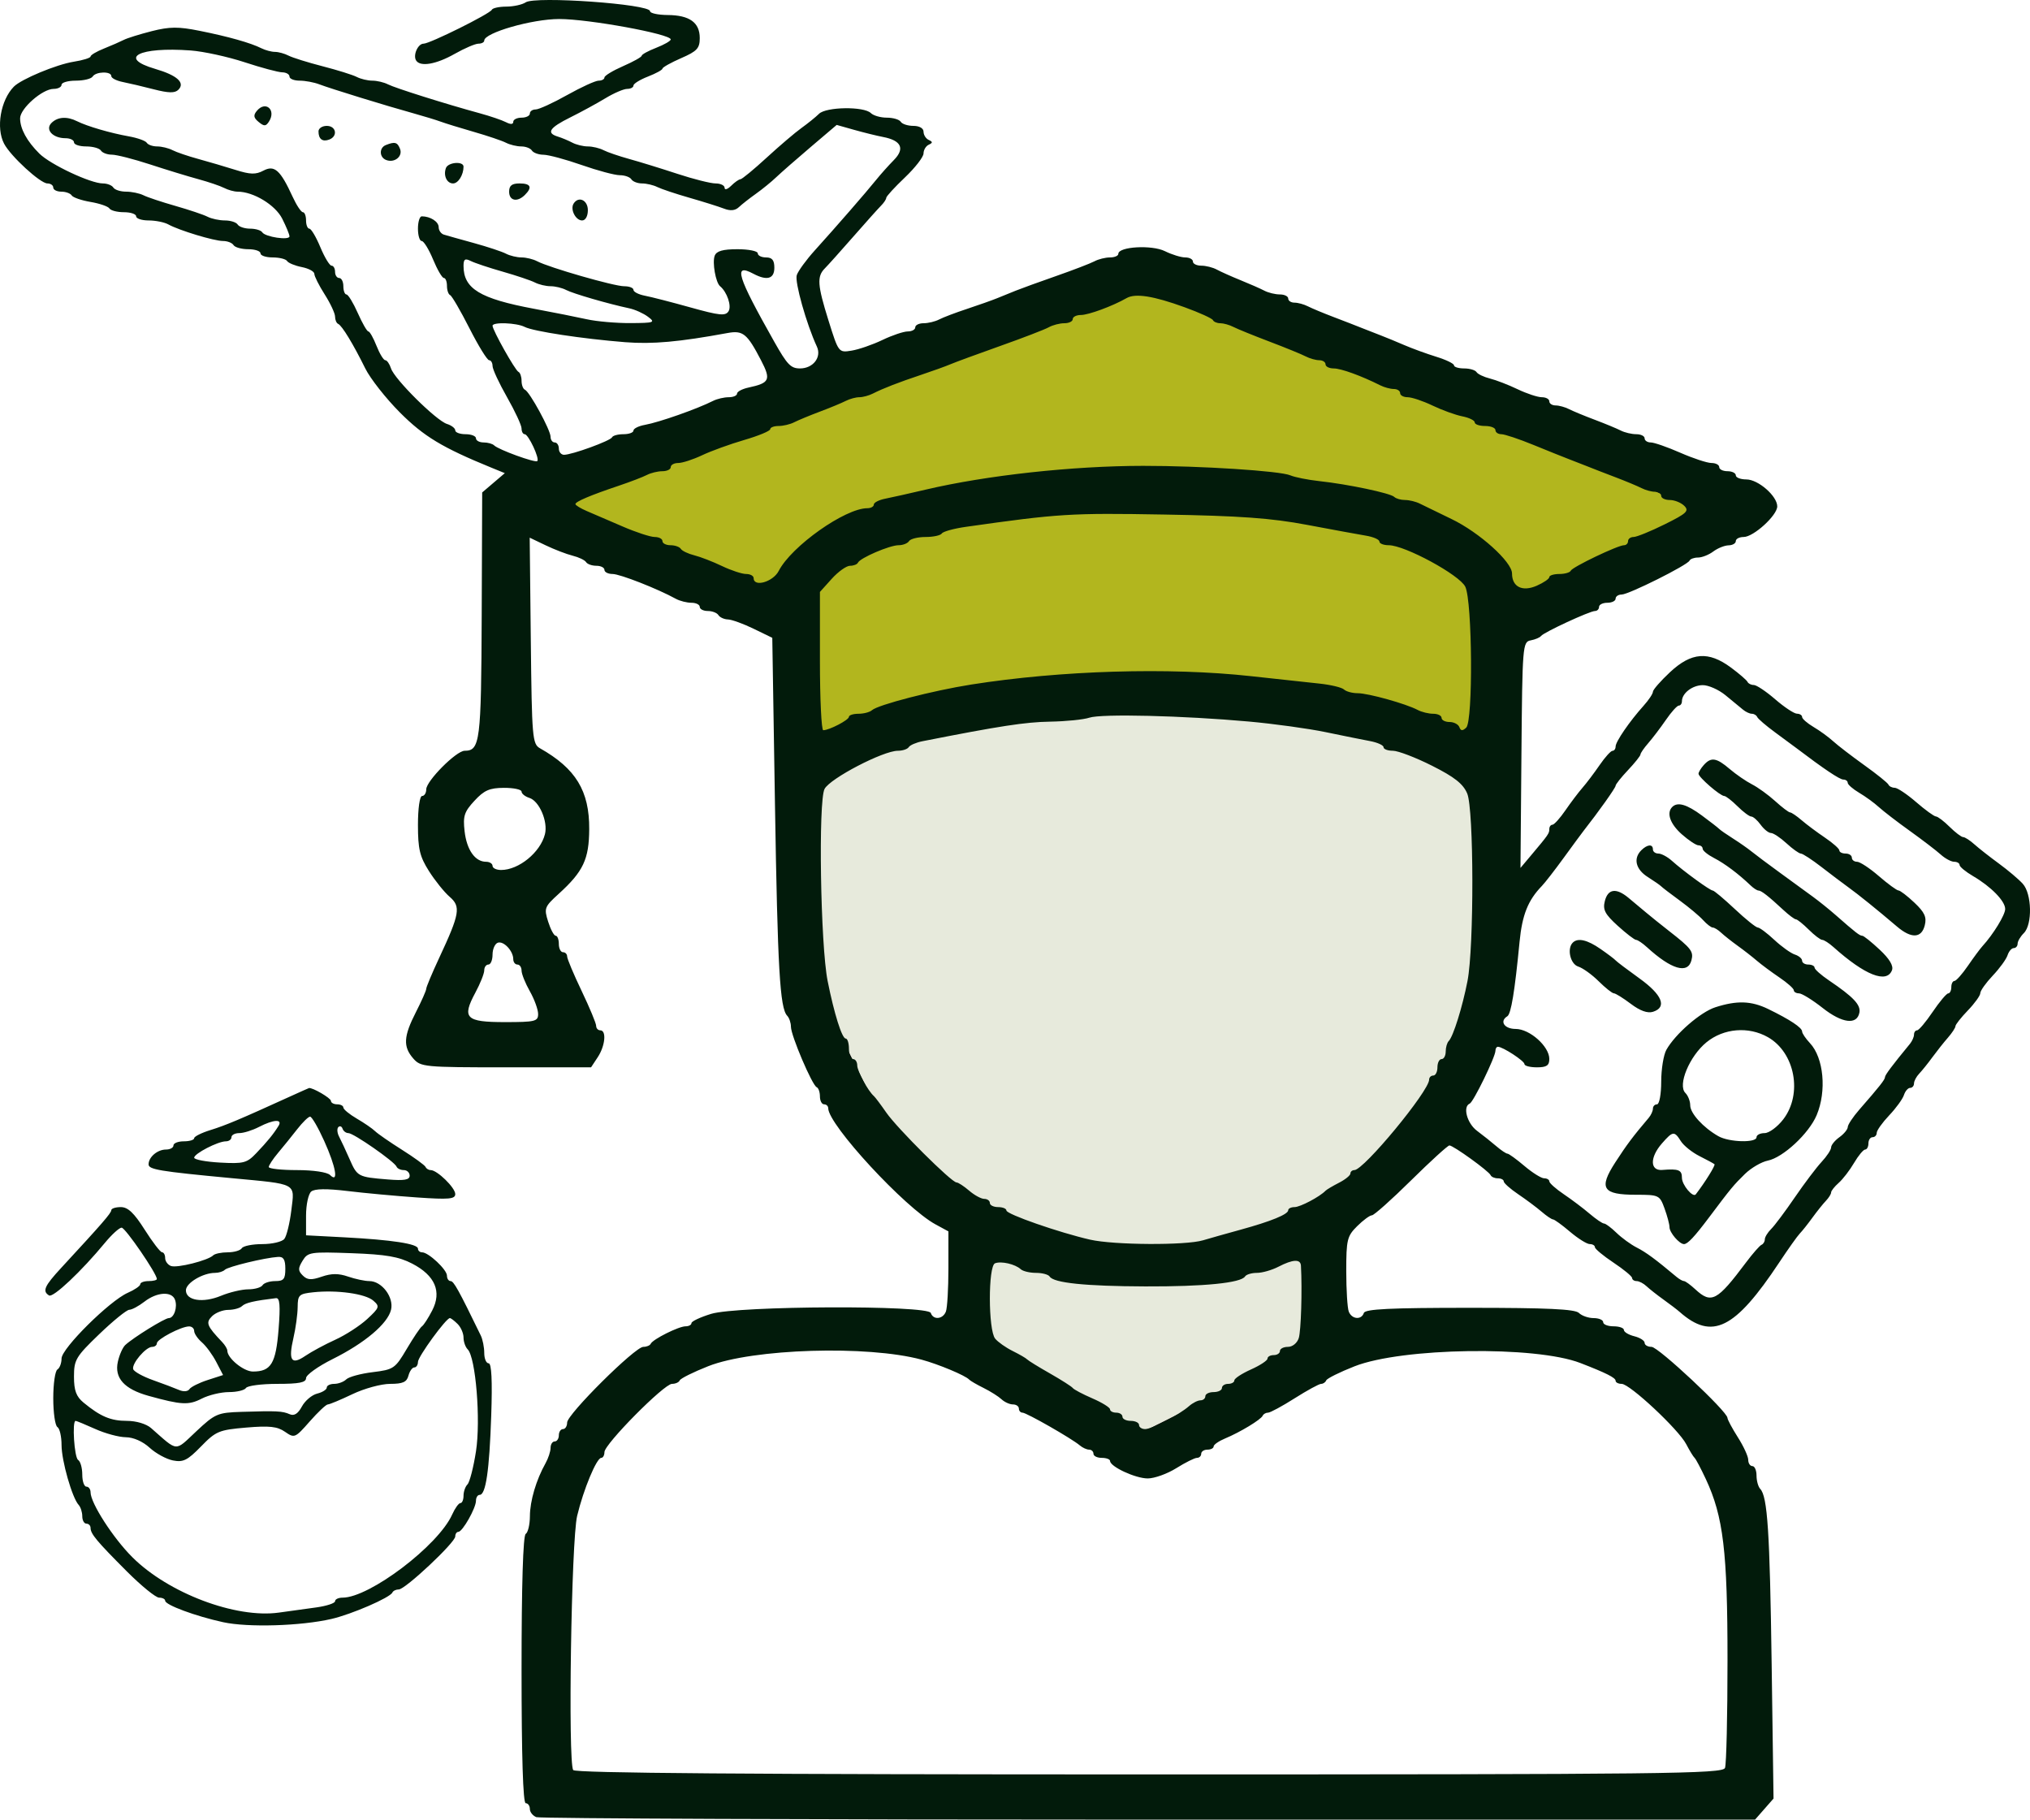
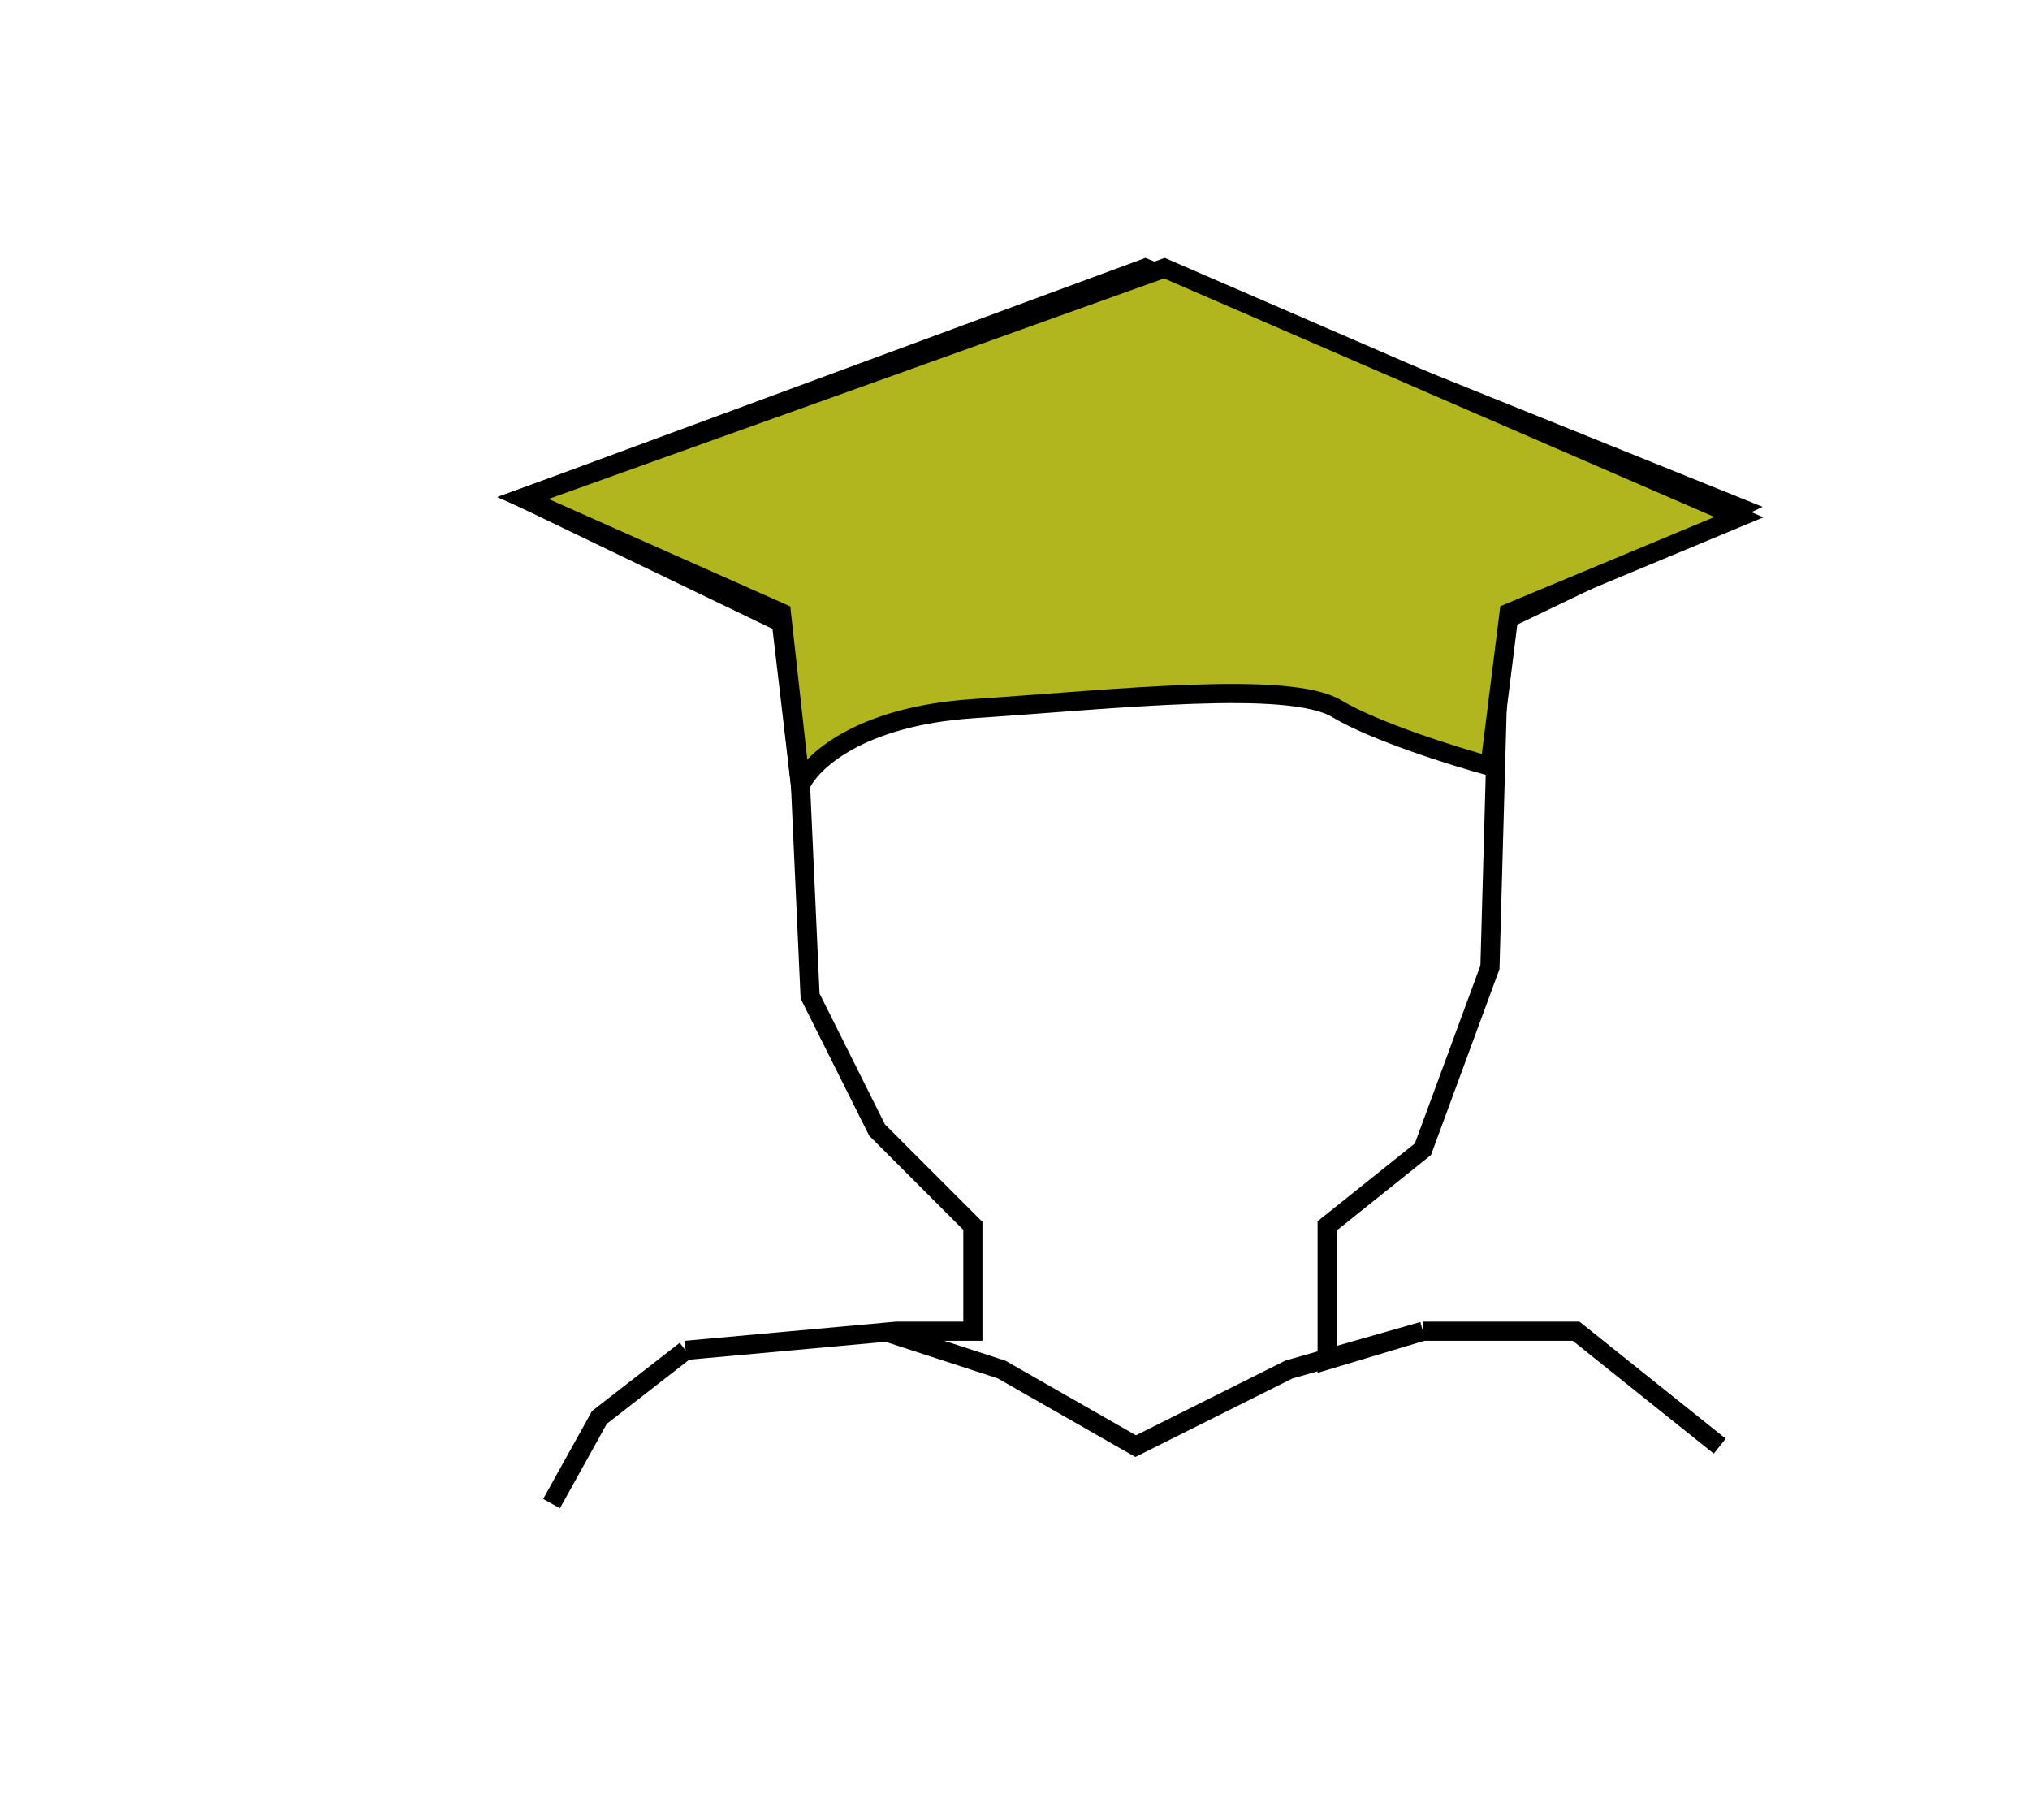
<svg xmlns="http://www.w3.org/2000/svg" width="106" height="95" viewBox="0 0 106 95" fill="none">
-   <path d="M27.3 26L59.8 14L90.8 26.5L78.3 32.5L77.8 50.5L74.3 60L69.3 64V69V70.929L74.3 69.5L69.3 71V70.929L67.3 71.5L59.3 75.5L52.3 71.5L46.3 69.546L46.8 69.5H50.8V64L45.8 59L42.3 52L41.8 41L40.8 32.5L27.3 26Z" fill="#E7EADC" />
  <path d="M74.3 69.5L69.3 71V69V64L74.3 60L77.8 50.5L78.3 32.5L90.8 26.5L59.8 14L27.3 26L40.8 32.5L41.8 41L42.3 52L45.8 59L50.8 64V69.5H46.8L35.8 70.5M74.3 69.5H82.3L89.8 75.5M74.3 69.5L67.3 71.5L59.3 75.5L52.3 71.5L46.3 69.546L35.8 70.5M28.8 78.5L31.3 74L35.8 70.5" stroke="black" />
  <path d="M50.8 37C44.8 37.4 42.3 39.833 41.8 41L40.8 32L27.3 26L60.8 14L90.8 27L78.8 32L77.8 40C75.967 39.5 71.8 38.2 69.8 37C67.3 35.5 58.3 36.5 50.8 37Z" fill="#B2B61E" stroke="black" />
-   <path fill-rule="evenodd" clip-rule="evenodd" d="M27.45 0.122C27.272 0.243 26.817 0.343 26.44 0.345C26.064 0.346 25.723 0.42 25.683 0.509C25.59 0.718 22.442 2.282 22.118 2.28C21.823 2.279 21.555 2.881 21.728 3.157C21.943 3.503 22.773 3.361 23.739 2.814C24.258 2.52 24.817 2.28 24.984 2.28C25.15 2.28 25.286 2.207 25.286 2.117C25.286 1.712 27.779 0.995 29.196 0.993C30.734 0.991 35.024 1.776 35.024 2.059C35.024 2.136 34.683 2.332 34.267 2.494C33.85 2.656 33.508 2.843 33.507 2.91C33.506 2.976 33.068 3.221 32.534 3.454C31.999 3.688 31.562 3.953 31.562 4.045C31.562 4.136 31.425 4.211 31.258 4.211C31.091 4.211 30.351 4.549 29.614 4.962C28.877 5.376 28.138 5.714 27.971 5.714C27.803 5.714 27.667 5.81 27.667 5.928C27.667 6.046 27.472 6.143 27.234 6.143C26.996 6.143 26.801 6.24 26.801 6.359C26.801 6.497 26.663 6.505 26.422 6.38C26.214 6.273 25.605 6.065 25.07 5.919C23.262 5.425 20.636 4.598 20.258 4.404C20.052 4.298 19.685 4.211 19.444 4.211C19.202 4.211 18.836 4.124 18.629 4.017C18.422 3.91 17.62 3.659 16.847 3.46C16.073 3.261 15.271 3.01 15.065 2.903C14.858 2.796 14.54 2.709 14.358 2.709C14.177 2.709 13.859 2.624 13.652 2.521C13.087 2.237 11.916 1.907 10.414 1.607C9.312 1.386 8.86 1.39 7.926 1.626C7.298 1.786 6.638 1.991 6.46 2.084C6.281 2.176 5.819 2.378 5.432 2.533C5.045 2.687 4.729 2.874 4.729 2.948C4.729 3.023 4.334 3.146 3.851 3.222C2.946 3.366 1.109 4.131 0.723 4.524C0.031 5.231 -0.217 6.675 0.212 7.499C0.553 8.152 2.104 9.577 2.475 9.577C2.643 9.577 2.781 9.674 2.781 9.792C2.781 9.91 2.97 10.006 3.201 10.006C3.432 10.006 3.676 10.095 3.743 10.202C3.811 10.31 4.254 10.463 4.729 10.543C5.203 10.623 5.647 10.776 5.714 10.883C5.781 10.991 6.122 11.079 6.473 11.079C6.823 11.079 7.109 11.176 7.109 11.294C7.109 11.412 7.402 11.509 7.761 11.509C8.12 11.509 8.582 11.602 8.789 11.716C9.355 12.03 11.18 12.582 11.648 12.582C11.875 12.582 12.121 12.678 12.194 12.796C12.268 12.915 12.614 13.011 12.964 13.011C13.315 13.011 13.601 13.108 13.601 13.226C13.601 13.344 13.887 13.44 14.237 13.44C14.588 13.44 14.926 13.524 14.99 13.627C15.054 13.73 15.401 13.873 15.76 13.944C16.12 14.015 16.414 14.174 16.414 14.298C16.414 14.421 16.657 14.905 16.955 15.372C17.253 15.839 17.496 16.361 17.496 16.53C17.496 16.7 17.569 16.871 17.658 16.91C17.858 16.998 18.44 17.954 19.073 19.235C19.336 19.767 20.152 20.803 20.887 21.54C22.134 22.788 23.103 23.372 25.661 24.417L26.36 24.702L25.769 25.206L25.178 25.71L25.153 32.128C25.127 38.722 25.067 39.196 24.261 39.196C23.826 39.196 22.257 40.773 22.257 41.21C22.257 41.401 22.159 41.557 22.04 41.557C21.917 41.557 21.824 42.202 21.824 43.064C21.824 44.324 21.918 44.719 22.399 45.478C22.715 45.977 23.202 46.582 23.48 46.821C24.073 47.332 24.01 47.704 22.931 50.014C22.56 50.809 22.257 51.533 22.257 51.623C22.257 51.713 22.014 52.262 21.717 52.843C21.07 54.106 21.04 54.644 21.579 55.261C21.968 55.705 22.147 55.723 26.423 55.723H30.863L31.212 55.194C31.602 54.604 31.679 53.791 31.345 53.791C31.226 53.791 31.129 53.685 31.129 53.556C31.129 53.426 30.788 52.608 30.372 51.737C29.955 50.867 29.614 50.055 29.614 49.934C29.614 49.812 29.517 49.713 29.398 49.713C29.279 49.713 29.181 49.52 29.181 49.284C29.181 49.048 29.108 48.854 29.018 48.854C28.928 48.854 28.75 48.522 28.622 48.116C28.401 47.418 28.431 47.34 29.171 46.668C30.458 45.498 30.758 44.862 30.767 43.288C30.779 41.292 30.066 40.122 28.196 39.066C27.799 38.841 27.772 38.52 27.717 33.449L27.659 28.071L28.489 28.468C28.945 28.687 29.581 28.931 29.901 29.011C30.222 29.091 30.537 29.242 30.603 29.347C30.668 29.452 30.911 29.538 31.142 29.538C31.373 29.538 31.562 29.634 31.562 29.752C31.562 29.87 31.754 29.967 31.988 29.967C32.372 29.967 34.335 30.737 35.292 31.263C35.498 31.376 35.864 31.469 36.103 31.469C36.343 31.469 36.539 31.566 36.539 31.684C36.539 31.802 36.728 31.899 36.959 31.899C37.19 31.899 37.439 31.995 37.513 32.113C37.586 32.231 37.811 32.334 38.012 32.34C38.214 32.347 38.816 32.566 39.352 32.826L40.326 33.299L40.466 41.989C40.605 50.581 40.724 52.632 41.104 53.029C41.212 53.141 41.3 53.4 41.3 53.605C41.3 54.06 42.408 56.66 42.644 56.76C42.738 56.799 42.814 57.017 42.814 57.243C42.814 57.469 42.912 57.654 43.031 57.654C43.15 57.654 43.247 57.746 43.247 57.859C43.247 58.718 47.257 63.059 48.849 63.922L49.523 64.288V66.212C49.523 67.27 49.464 68.289 49.391 68.475C49.235 68.88 48.73 68.926 48.603 68.547C48.463 68.129 38.515 68.17 37.134 68.594C36.569 68.767 36.106 68.984 36.106 69.076C36.106 69.169 35.968 69.244 35.799 69.244C35.438 69.244 34.083 69.923 33.978 70.156C33.938 70.245 33.764 70.317 33.59 70.317C33.159 70.317 29.614 73.838 29.614 74.267C29.614 74.456 29.517 74.61 29.398 74.61C29.279 74.61 29.181 74.755 29.181 74.932C29.181 75.109 29.084 75.254 28.965 75.254C28.846 75.254 28.749 75.405 28.749 75.59C28.749 75.775 28.63 76.137 28.485 76.395C27.998 77.26 27.673 78.36 27.67 79.158C27.668 79.594 27.569 80.01 27.45 80.083C27.313 80.167 27.234 82.768 27.234 87.179C27.234 91.677 27.311 94.141 27.45 94.141C27.569 94.141 27.667 94.276 27.667 94.441C27.667 94.605 27.821 94.798 28.009 94.87C28.197 94.941 42.592 95 59.996 95H91.642L92.125 94.449L92.608 93.899L92.51 86.883C92.413 79.958 92.294 78.132 91.914 77.733C91.807 77.621 91.72 77.307 91.72 77.035C91.72 76.764 91.623 76.542 91.504 76.542C91.385 76.542 91.287 76.395 91.287 76.216C91.287 76.036 91.044 75.507 90.746 75.039C90.449 74.572 90.204 74.115 90.202 74.024C90.196 73.69 86.591 70.317 86.24 70.317C86.04 70.317 85.877 70.223 85.877 70.107C85.877 69.991 85.634 69.836 85.336 69.762C85.039 69.688 84.795 69.541 84.795 69.436C84.795 69.33 84.552 69.244 84.254 69.244C83.957 69.244 83.713 69.148 83.713 69.03C83.713 68.912 83.489 68.815 83.216 68.815C82.942 68.815 82.596 68.695 82.447 68.547C82.245 68.346 80.801 68.278 76.742 68.278C72.586 68.278 71.285 68.342 71.216 68.547C71.089 68.926 70.585 68.88 70.428 68.475C70.356 68.289 70.297 67.336 70.297 66.359C70.297 64.724 70.343 64.535 70.867 64.015C71.181 63.704 71.527 63.449 71.636 63.449C71.745 63.449 72.666 62.628 73.682 61.625C74.698 60.622 75.599 59.801 75.684 59.801C75.885 59.801 77.741 61.14 77.835 61.353C77.874 61.444 78.045 61.518 78.213 61.518C78.382 61.518 78.52 61.59 78.521 61.679C78.522 61.767 78.861 62.068 79.274 62.347C79.688 62.626 80.237 63.037 80.496 63.259C80.755 63.482 81.025 63.664 81.096 63.664C81.167 63.665 81.566 63.954 81.982 64.308C82.399 64.661 82.861 64.951 83.01 64.951C83.159 64.951 83.281 65.024 83.281 65.113C83.281 65.201 83.717 65.563 84.25 65.918C84.783 66.272 85.221 66.634 85.223 66.722C85.226 66.811 85.332 66.883 85.46 66.883C85.588 66.883 85.82 67.004 85.977 67.152C86.134 67.299 86.533 67.613 86.863 67.849C87.193 68.085 87.573 68.375 87.707 68.493C89.4 69.988 90.593 69.397 92.901 65.918C93.371 65.209 93.857 64.525 93.982 64.397C94.107 64.269 94.403 63.896 94.641 63.568C94.879 63.241 95.196 62.845 95.345 62.69C95.493 62.534 95.615 62.339 95.615 62.256C95.615 62.172 95.792 61.948 96.009 61.757C96.226 61.567 96.588 61.096 96.813 60.713C97.039 60.329 97.3 60.015 97.393 60.015C97.486 60.015 97.563 59.87 97.563 59.693C97.563 59.516 97.66 59.371 97.779 59.371C97.898 59.371 97.996 59.27 97.996 59.145C97.996 59.021 98.288 58.61 98.645 58.233C99.003 57.856 99.35 57.378 99.417 57.171C99.484 56.965 99.63 56.796 99.741 56.796C99.852 56.796 99.943 56.692 99.943 56.566C99.943 56.439 100.065 56.209 100.214 56.053C100.362 55.898 100.673 55.512 100.903 55.196C101.134 54.881 101.499 54.42 101.715 54.174C101.93 53.927 102.107 53.658 102.107 53.575C102.107 53.493 102.399 53.122 102.756 52.752C103.113 52.381 103.405 51.975 103.405 51.85C103.405 51.724 103.698 51.313 104.055 50.935C104.413 50.558 104.76 50.08 104.827 49.874C104.894 49.667 105.04 49.498 105.151 49.498C105.262 49.498 105.353 49.395 105.353 49.268C105.353 49.142 105.499 48.894 105.678 48.716C106.132 48.266 106.099 46.666 105.623 46.14C105.415 45.909 104.855 45.435 104.379 45.087C103.903 44.739 103.325 44.286 103.094 44.079C102.864 43.872 102.6 43.703 102.509 43.703C102.418 43.703 102.1 43.462 101.802 43.167C101.505 42.872 101.184 42.628 101.089 42.626C100.994 42.624 100.528 42.286 100.054 41.875C99.579 41.464 99.076 41.128 98.936 41.128C98.796 41.128 98.648 41.054 98.609 40.963C98.569 40.873 98.001 40.415 97.346 39.947C96.692 39.478 95.961 38.917 95.723 38.7C95.485 38.482 95.023 38.146 94.695 37.953C94.368 37.759 94.1 37.525 94.1 37.433C94.1 37.34 93.979 37.262 93.83 37.26C93.681 37.258 93.171 36.92 92.696 36.509C92.221 36.098 91.718 35.762 91.578 35.762C91.438 35.762 91.291 35.689 91.251 35.601C91.212 35.513 90.82 35.174 90.382 34.85C89.211 33.983 88.319 34.051 87.203 35.093C86.712 35.552 86.31 36.011 86.31 36.115C86.31 36.218 86.091 36.547 85.823 36.845C85.09 37.661 84.362 38.721 84.362 38.973C84.362 39.096 84.29 39.197 84.2 39.198C84.111 39.198 83.808 39.534 83.526 39.944C83.245 40.354 82.842 40.887 82.631 41.128C82.421 41.369 82.018 41.901 81.737 42.311C81.455 42.721 81.152 43.057 81.062 43.058C80.973 43.059 80.9 43.16 80.9 43.283C80.9 43.513 80.858 43.574 79.936 44.669L79.394 45.313L79.444 39.413C79.492 33.704 79.507 33.511 79.926 33.433C80.165 33.388 80.408 33.285 80.467 33.204C80.609 33.013 83.013 31.899 83.286 31.899C83.402 31.899 83.497 31.802 83.497 31.684C83.497 31.566 83.692 31.469 83.93 31.469C84.168 31.469 84.362 31.373 84.362 31.255C84.362 31.137 84.504 31.04 84.677 31.04C85.044 31.04 88.115 29.506 88.222 29.269C88.261 29.181 88.462 29.108 88.667 29.108C88.873 29.108 89.23 28.966 89.461 28.793C89.692 28.62 90.051 28.475 90.259 28.471C90.468 28.468 90.638 28.368 90.638 28.25C90.638 28.132 90.822 28.035 91.048 28.035C91.564 28.035 92.802 26.907 92.802 26.437C92.802 25.898 91.807 25.03 91.189 25.03C90.886 25.03 90.638 24.934 90.638 24.816C90.638 24.698 90.443 24.601 90.205 24.601C89.967 24.601 89.772 24.505 89.772 24.387C89.772 24.268 89.59 24.172 89.367 24.172C89.143 24.172 88.41 23.93 87.737 23.635C87.065 23.34 86.371 23.099 86.196 23.099C86.021 23.099 85.877 23.002 85.877 22.884C85.877 22.766 85.681 22.669 85.442 22.669C85.202 22.669 84.837 22.583 84.63 22.477C84.423 22.371 83.816 22.12 83.281 21.918C82.745 21.717 82.138 21.466 81.931 21.36C81.724 21.254 81.408 21.167 81.228 21.167C81.048 21.167 80.9 21.07 80.9 20.953C80.9 20.834 80.724 20.738 80.508 20.738C80.292 20.738 79.726 20.551 79.249 20.323C78.773 20.094 78.12 19.842 77.8 19.762C77.48 19.682 77.164 19.531 77.099 19.426C77.033 19.321 76.742 19.235 76.451 19.235C76.161 19.235 75.923 19.162 75.923 19.073C75.923 18.984 75.509 18.783 75.003 18.627C74.498 18.471 73.743 18.196 73.326 18.016C72.91 17.837 72.374 17.615 72.136 17.525C71.898 17.435 71.46 17.263 71.162 17.144C70.865 17.024 70.183 16.759 69.648 16.556C69.112 16.353 68.505 16.1 68.298 15.994C68.091 15.888 67.775 15.801 67.595 15.801C67.415 15.801 67.267 15.705 67.267 15.587C67.267 15.469 67.071 15.372 66.831 15.372C66.592 15.372 66.227 15.284 66.02 15.175C65.813 15.067 65.255 14.821 64.779 14.629C64.303 14.436 63.744 14.186 63.537 14.074C63.331 13.961 62.965 13.87 62.726 13.87C62.486 13.87 62.29 13.773 62.29 13.655C62.29 13.537 62.11 13.44 61.891 13.44C61.671 13.44 61.193 13.293 60.829 13.113C60.143 12.773 58.395 12.874 58.395 13.253C58.395 13.356 58.199 13.44 57.959 13.44C57.72 13.44 57.354 13.531 57.148 13.642C56.941 13.752 56.042 14.098 55.149 14.41C54.256 14.722 53.307 15.066 53.039 15.175C52.771 15.283 52.333 15.461 52.065 15.57C51.797 15.679 51.092 15.929 50.496 16.126C49.901 16.322 49.245 16.571 49.039 16.679C48.832 16.787 48.467 16.875 48.227 16.875C47.988 16.875 47.792 16.971 47.792 17.089C47.792 17.207 47.615 17.304 47.399 17.304C47.184 17.304 46.587 17.505 46.074 17.751C45.561 17.997 44.837 18.247 44.465 18.306C43.789 18.415 43.788 18.414 43.261 16.732C42.681 14.879 42.65 14.433 43.072 14.01C43.228 13.854 43.891 13.115 44.546 12.367C45.2 11.62 45.858 10.886 46.006 10.737C46.155 10.588 46.277 10.404 46.277 10.329C46.277 10.253 46.715 9.775 47.251 9.266C47.786 8.757 48.224 8.192 48.224 8.011C48.224 7.83 48.346 7.625 48.495 7.556C48.711 7.456 48.711 7.406 48.495 7.306C48.346 7.237 48.224 7.044 48.224 6.876C48.224 6.697 48.008 6.572 47.696 6.572C47.406 6.572 47.108 6.476 47.034 6.358C46.961 6.24 46.634 6.143 46.307 6.143C45.981 6.143 45.606 6.035 45.473 5.904C45.113 5.547 43.141 5.574 42.767 5.941C42.595 6.111 42.183 6.443 41.853 6.68C41.523 6.916 40.704 7.614 40.032 8.231C39.361 8.848 38.745 9.355 38.664 9.358C38.584 9.36 38.364 9.514 38.177 9.7C37.99 9.885 37.837 9.934 37.837 9.807C37.837 9.68 37.626 9.577 37.367 9.577C37.108 9.577 36.207 9.35 35.365 9.073C34.523 8.796 33.396 8.448 32.86 8.301C32.325 8.153 31.717 7.946 31.511 7.839C31.304 7.732 30.938 7.645 30.696 7.645C30.455 7.645 30.088 7.556 29.882 7.446C29.675 7.337 29.336 7.195 29.127 7.131C28.511 6.942 28.686 6.671 29.777 6.13C30.342 5.849 31.168 5.399 31.612 5.13C32.056 4.861 32.567 4.641 32.748 4.641C32.929 4.641 33.077 4.562 33.077 4.466C33.077 4.37 33.417 4.159 33.834 3.997C34.251 3.835 34.592 3.647 34.593 3.581C34.595 3.515 35.033 3.269 35.567 3.036C36.399 2.674 36.539 2.522 36.539 1.987C36.539 1.175 36.005 0.792 34.862 0.784C34.356 0.78 33.942 0.69 33.942 0.583C33.942 0.211 27.948 -0.214 27.45 0.122ZM12.768 3.248C13.643 3.536 14.529 3.773 14.737 3.776C14.945 3.779 15.116 3.879 15.116 3.997C15.116 4.115 15.355 4.211 15.646 4.211C15.938 4.211 16.401 4.298 16.674 4.403C17.249 4.624 20.182 5.528 21.608 5.922C22.143 6.071 22.776 6.264 23.014 6.352C23.252 6.44 24.031 6.68 24.745 6.886C25.459 7.091 26.213 7.346 26.419 7.452C26.626 7.558 26.985 7.645 27.218 7.645C27.451 7.645 27.701 7.742 27.775 7.86C27.849 7.978 28.122 8.077 28.383 8.079C28.643 8.082 29.538 8.323 30.372 8.615C31.205 8.907 32.1 9.146 32.361 9.147C32.621 9.147 32.895 9.244 32.968 9.362C33.042 9.48 33.293 9.577 33.525 9.577C33.758 9.577 34.117 9.662 34.324 9.765C34.531 9.868 35.284 10.12 35.998 10.324C36.712 10.529 37.522 10.783 37.797 10.889C38.14 11.022 38.388 10.998 38.584 10.813C38.742 10.664 39.143 10.35 39.475 10.114C39.807 9.878 40.282 9.491 40.529 9.255C40.777 9.019 41.589 8.307 42.334 7.674L43.689 6.522L44.604 6.78C45.108 6.922 45.784 7.089 46.108 7.151C47.065 7.333 47.264 7.757 46.675 8.356C46.396 8.638 45.974 9.111 45.736 9.407C45.221 10.047 43.675 11.823 42.542 13.077C42.095 13.572 41.673 14.152 41.604 14.366C41.49 14.719 42.111 16.922 42.655 18.095C42.912 18.648 42.459 19.235 41.774 19.235C41.293 19.235 41.106 19.041 40.429 17.84C38.486 14.397 38.28 13.73 39.334 14.289C40.05 14.67 40.434 14.561 40.434 13.977C40.434 13.584 40.319 13.44 40.001 13.44C39.763 13.44 39.569 13.344 39.569 13.226C39.569 13.108 39.092 13.011 38.51 13.011C37.745 13.011 37.414 13.105 37.32 13.35C37.185 13.699 37.37 14.752 37.6 14.943C37.966 15.247 38.212 15.976 38.042 16.25C37.882 16.505 37.572 16.474 36.06 16.052C35.074 15.777 33.999 15.5 33.672 15.438C33.344 15.375 33.077 15.238 33.077 15.133C33.077 15.028 32.858 14.943 32.59 14.944C32.068 14.945 28.671 13.969 28.048 13.639C27.842 13.53 27.475 13.44 27.234 13.44C26.993 13.44 26.626 13.352 26.419 13.244C26.213 13.135 25.459 12.886 24.745 12.689C24.031 12.493 23.325 12.295 23.177 12.249C23.028 12.204 22.906 12.028 22.906 11.86C22.906 11.573 22.47 11.294 22.023 11.294C21.913 11.294 21.824 11.584 21.824 11.938C21.824 12.292 21.912 12.582 22.019 12.582C22.126 12.582 22.394 13.016 22.614 13.547C22.834 14.078 23.087 14.512 23.177 14.513C23.266 14.513 23.339 14.699 23.339 14.925C23.339 15.151 23.413 15.368 23.505 15.408C23.596 15.447 24.05 16.228 24.515 17.143C24.98 18.058 25.441 18.806 25.54 18.806C25.638 18.806 25.719 18.942 25.719 19.108C25.719 19.273 26.06 20.007 26.477 20.738C26.893 21.469 27.234 22.203 27.234 22.368C27.234 22.534 27.308 22.669 27.398 22.669C27.591 22.669 28.188 23.941 28.056 24.072C27.951 24.176 26.029 23.478 25.801 23.252C25.716 23.168 25.468 23.099 25.25 23.099C25.032 23.099 24.854 23.002 24.854 22.884C24.854 22.766 24.61 22.669 24.312 22.669C24.015 22.669 23.772 22.579 23.772 22.469C23.772 22.359 23.577 22.208 23.338 22.133C22.776 21.956 20.596 19.794 20.418 19.236C20.342 19 20.207 18.806 20.119 18.806C20.03 18.806 19.823 18.468 19.66 18.055C19.497 17.642 19.306 17.304 19.235 17.304C19.165 17.304 18.916 16.87 18.681 16.34C18.446 15.81 18.18 15.375 18.091 15.374C18.002 15.373 17.929 15.179 17.929 14.943C17.929 14.707 17.831 14.514 17.712 14.514C17.593 14.514 17.496 14.369 17.496 14.192C17.496 14.014 17.413 13.87 17.312 13.87C17.211 13.87 16.948 13.435 16.727 12.904C16.506 12.373 16.248 11.938 16.153 11.938C16.059 11.938 15.981 11.745 15.981 11.509C15.981 11.273 15.907 11.079 15.816 11.079C15.725 11.079 15.484 10.717 15.281 10.275C14.639 8.877 14.332 8.602 13.756 8.908C13.355 9.121 13.069 9.114 12.293 8.869C11.763 8.702 10.891 8.446 10.355 8.299C9.819 8.153 9.212 7.946 9.006 7.839C8.799 7.732 8.439 7.645 8.207 7.645C7.974 7.645 7.73 7.56 7.665 7.455C7.6 7.35 7.18 7.2 6.733 7.12C5.769 6.949 4.553 6.594 4.028 6.331C3.499 6.066 3.013 6.097 2.69 6.417C2.34 6.764 2.754 7.216 3.421 7.216C3.664 7.216 3.863 7.313 3.863 7.431C3.863 7.549 4.149 7.645 4.5 7.645C4.85 7.645 5.196 7.742 5.27 7.86C5.343 7.978 5.6 8.075 5.841 8.075C6.082 8.075 6.977 8.303 7.83 8.582C8.683 8.861 9.819 9.209 10.355 9.354C10.891 9.5 11.498 9.706 11.704 9.812C11.911 9.919 12.226 10.006 12.403 10.006C13.233 10.006 14.374 10.697 14.737 11.418C14.945 11.832 15.116 12.246 15.116 12.339C15.116 12.561 13.846 12.373 13.694 12.128C13.629 12.023 13.343 11.938 13.06 11.938C12.777 11.938 12.484 11.841 12.411 11.723C12.337 11.605 12.038 11.509 11.746 11.509C11.454 11.509 11.046 11.422 10.839 11.316C10.632 11.209 9.879 10.956 9.165 10.752C8.451 10.549 7.697 10.298 7.491 10.194C7.284 10.091 6.876 10.006 6.584 10.006C6.292 10.006 5.992 9.91 5.919 9.792C5.845 9.674 5.599 9.577 5.371 9.577C4.731 9.577 2.632 8.59 2.055 8.018C1.405 7.373 1.05 6.722 1.05 6.176C1.05 5.665 2.216 4.641 2.798 4.641C3.027 4.641 3.214 4.544 3.214 4.426C3.214 4.308 3.549 4.211 3.959 4.211C4.368 4.211 4.763 4.115 4.837 3.997C5.002 3.731 5.811 3.711 5.811 3.972C5.811 4.077 6.078 4.215 6.406 4.28C6.733 4.345 7.466 4.517 8.034 4.664C8.804 4.862 9.13 4.868 9.313 4.687C9.682 4.321 9.251 3.932 8.1 3.595C6.134 3.02 7.261 2.437 9.955 2.635C10.628 2.685 11.894 2.961 12.768 3.248ZM13.414 5.785C13.219 6.018 13.24 6.15 13.507 6.369C13.793 6.604 13.883 6.6 14.047 6.344C14.432 5.738 13.87 5.241 13.414 5.785ZM16.631 6.858C16.631 7.262 16.839 7.42 17.193 7.286C17.653 7.111 17.555 6.572 17.063 6.572C16.825 6.572 16.631 6.701 16.631 6.858ZM20.147 7.573C19.789 7.716 19.801 8.215 20.167 8.354C20.6 8.519 21.04 8.166 20.889 7.774C20.752 7.421 20.617 7.385 20.147 7.573ZM23.285 8.772C23.14 9.164 23.332 9.577 23.658 9.577C23.927 9.577 24.204 9.131 24.204 8.701C24.204 8.403 23.4 8.465 23.285 8.772ZM26.585 10.006C26.585 10.485 27.009 10.573 27.407 10.178C27.81 9.778 27.716 9.577 27.126 9.577C26.729 9.577 26.585 9.691 26.585 10.006ZM29.951 10.631C29.764 10.931 30.057 11.509 30.395 11.509C30.572 11.509 30.696 11.288 30.696 10.972C30.696 10.445 30.206 10.221 29.951 10.631ZM26.26 14.186C26.974 14.39 27.727 14.643 27.934 14.75C28.141 14.856 28.507 14.943 28.749 14.943C28.99 14.943 29.357 15.031 29.563 15.14C29.928 15.331 31.762 15.863 32.86 16.097C33.158 16.16 33.596 16.358 33.834 16.536C34.235 16.837 34.169 16.861 32.917 16.868C32.175 16.872 31.153 16.782 30.645 16.669C30.138 16.556 28.895 16.309 27.883 16.12C25.058 15.592 24.204 15.073 24.204 13.882C24.204 13.529 24.283 13.476 24.583 13.627C24.791 13.731 25.546 13.983 26.26 14.186ZM61.857 16.041C62.631 16.322 63.296 16.625 63.336 16.713C63.376 16.802 63.547 16.875 63.718 16.875C63.888 16.875 64.196 16.961 64.403 17.068C64.61 17.174 65.46 17.52 66.293 17.836C67.127 18.152 67.977 18.5 68.184 18.609C68.391 18.717 68.707 18.806 68.887 18.806C69.067 18.806 69.215 18.903 69.215 19.021C69.215 19.139 69.406 19.235 69.64 19.235C70.024 19.235 71.076 19.617 72.079 20.12C72.286 20.224 72.602 20.309 72.782 20.309C72.963 20.309 73.11 20.405 73.11 20.523C73.11 20.641 73.286 20.738 73.502 20.738C73.718 20.738 74.303 20.934 74.802 21.173C75.301 21.412 76.001 21.666 76.357 21.736C76.714 21.807 77.005 21.949 77.005 22.052C77.005 22.156 77.249 22.24 77.546 22.24C77.844 22.24 78.087 22.337 78.087 22.455C78.087 22.573 78.227 22.669 78.397 22.669C78.568 22.669 79.323 22.921 80.074 23.229C80.826 23.537 81.636 23.862 81.874 23.952C82.112 24.041 82.55 24.212 82.848 24.332C83.145 24.452 83.827 24.716 84.362 24.919C84.898 25.123 85.505 25.376 85.712 25.482C85.919 25.588 86.235 25.674 86.415 25.674C86.596 25.674 86.743 25.771 86.743 25.889C86.743 26.007 86.945 26.104 87.191 26.104C87.438 26.104 87.778 26.241 87.948 26.409C88.214 26.674 88.076 26.804 86.924 27.375C86.191 27.738 85.461 28.035 85.302 28.035C85.142 28.035 85.012 28.132 85.012 28.25C85.012 28.368 84.917 28.465 84.801 28.465C84.48 28.465 82.1 29.604 82.018 29.797C81.978 29.89 81.711 29.967 81.423 29.967C81.135 29.967 80.9 30.04 80.9 30.129C80.9 30.218 80.605 30.421 80.245 30.579C79.493 30.909 78.953 30.642 78.953 29.939C78.953 29.333 77.243 27.795 75.795 27.098C75.092 26.76 74.347 26.398 74.141 26.294C73.934 26.189 73.585 26.104 73.365 26.104C73.145 26.104 72.893 26.031 72.804 25.943C72.609 25.748 70.383 25.279 68.89 25.118C68.295 25.053 67.614 24.918 67.375 24.816C66.835 24.585 62.703 24.319 59.693 24.321C56.011 24.323 51.517 24.814 48.333 25.563C47.499 25.759 46.55 25.972 46.223 26.036C45.895 26.1 45.628 26.238 45.628 26.343C45.628 26.447 45.475 26.533 45.29 26.533C44.13 26.533 41.324 28.518 40.663 29.806C40.368 30.382 39.352 30.673 39.352 30.182C39.352 30.064 39.176 29.967 38.96 29.967C38.744 29.967 38.178 29.78 37.701 29.552C37.224 29.323 36.572 29.071 36.252 28.991C35.931 28.911 35.616 28.76 35.55 28.655C35.485 28.55 35.242 28.465 35.011 28.465C34.78 28.465 34.591 28.368 34.591 28.25C34.591 28.132 34.409 28.035 34.185 28.035C33.962 28.035 33.208 27.788 32.508 27.485C31.809 27.183 30.969 26.821 30.642 26.682C30.315 26.542 30.047 26.378 30.047 26.318C30.047 26.188 30.834 25.855 32.319 25.356C32.914 25.156 33.57 24.904 33.777 24.797C33.983 24.689 34.349 24.601 34.588 24.601C34.828 24.601 35.024 24.505 35.024 24.387C35.024 24.268 35.2 24.172 35.416 24.172C35.632 24.172 36.192 23.99 36.661 23.768C37.129 23.545 38.121 23.186 38.865 22.969C39.609 22.752 40.218 22.499 40.218 22.407C40.218 22.315 40.414 22.24 40.654 22.24C40.893 22.24 41.258 22.154 41.465 22.048C41.672 21.942 42.279 21.69 42.814 21.489C43.35 21.288 43.957 21.036 44.164 20.93C44.37 20.825 44.688 20.738 44.87 20.738C45.052 20.738 45.37 20.653 45.577 20.548C46.134 20.267 46.906 19.968 48.116 19.563C48.711 19.365 49.393 19.118 49.631 19.016C49.869 18.914 51.038 18.484 52.228 18.062C53.418 17.64 54.561 17.2 54.767 17.084C54.974 16.969 55.339 16.875 55.579 16.875C55.819 16.875 56.015 16.778 56.015 16.66C56.015 16.542 56.206 16.445 56.44 16.445C56.84 16.445 58.102 15.979 58.828 15.563C59.286 15.301 60.229 15.449 61.857 16.041ZM27.399 17.068C27.85 17.299 30.403 17.687 32.644 17.865C34.068 17.977 35.465 17.852 37.992 17.386C38.793 17.238 39.014 17.417 39.734 18.801C40.27 19.83 40.196 19.994 39.082 20.234C38.754 20.305 38.486 20.447 38.486 20.55C38.486 20.653 38.291 20.738 38.051 20.738C37.811 20.738 37.446 20.823 37.239 20.927C36.399 21.352 34.421 22.047 33.672 22.182C33.344 22.241 33.077 22.375 33.077 22.479C33.077 22.584 32.841 22.669 32.554 22.669C32.266 22.669 31.998 22.742 31.959 22.831C31.877 23.013 29.866 23.745 29.452 23.744C29.303 23.743 29.181 23.598 29.181 23.421C29.181 23.244 29.084 23.099 28.965 23.099C28.846 23.099 28.749 22.966 28.749 22.804C28.749 22.452 27.655 20.447 27.407 20.344C27.312 20.305 27.234 20.096 27.234 19.879C27.234 19.663 27.161 19.454 27.072 19.414C26.901 19.339 25.719 17.234 25.719 17.006C25.719 16.804 26.975 16.85 27.399 17.068ZM68.241 27.4C69.55 27.647 70.938 27.902 71.325 27.966C71.712 28.03 72.028 28.168 72.028 28.273C72.028 28.378 72.247 28.465 72.515 28.465C73.355 28.465 76.217 30.017 76.513 30.632C76.882 31.4 76.923 37.652 76.561 37.989C76.368 38.168 76.276 38.161 76.203 37.962C76.148 37.815 75.917 37.694 75.689 37.694C75.461 37.694 75.274 37.597 75.274 37.479C75.274 37.361 75.078 37.264 74.838 37.264C74.599 37.264 74.233 37.175 74.027 37.065C73.414 36.74 71.446 36.191 70.894 36.191C70.613 36.191 70.291 36.103 70.178 35.996C70.065 35.889 69.485 35.751 68.89 35.688C68.295 35.626 66.688 35.452 65.32 35.301C61.037 34.831 55.387 35.001 50.713 35.739C48.709 36.055 45.845 36.796 45.53 37.079C45.417 37.181 45.101 37.264 44.827 37.264C44.553 37.264 44.328 37.337 44.328 37.425C44.326 37.59 43.301 38.123 42.988 38.123C42.892 38.123 42.814 36.498 42.814 34.513V30.903L43.429 30.22C43.767 29.845 44.197 29.538 44.385 29.538C44.572 29.538 44.758 29.465 44.798 29.377C44.909 29.13 46.456 28.465 46.921 28.465C47.148 28.465 47.393 28.368 47.467 28.25C47.541 28.132 47.93 28.035 48.333 28.035C48.735 28.035 49.116 27.952 49.179 27.851C49.242 27.75 49.808 27.594 50.436 27.505C55.291 26.816 55.898 26.778 60.775 26.863C64.748 26.931 66.382 27.049 68.241 27.4ZM90.097 36.295C90.454 36.587 90.864 36.925 91.008 37.045C91.151 37.166 91.362 37.264 91.476 37.264C91.591 37.264 91.716 37.341 91.756 37.434C91.796 37.528 92.218 37.89 92.694 38.239C93.17 38.588 93.656 38.948 93.776 39.038C95.227 40.138 96.062 40.699 96.251 40.699C96.377 40.699 96.481 40.774 96.481 40.867C96.481 40.959 96.749 41.193 97.076 41.387C97.403 41.58 97.866 41.916 98.104 42.134C98.342 42.351 99.072 42.913 99.727 43.381C100.381 43.85 101.106 44.404 101.336 44.612C101.567 44.821 101.883 44.991 102.04 44.991C102.196 44.991 102.323 45.067 102.323 45.159C102.323 45.252 102.64 45.513 103.027 45.74C103.973 46.294 104.704 47.043 104.704 47.458C104.704 47.764 104.079 48.785 103.514 49.401C103.395 49.531 103.054 49.991 102.756 50.425C102.459 50.858 102.142 51.213 102.053 51.214C101.964 51.215 101.891 51.36 101.891 51.537C101.891 51.714 101.818 51.861 101.728 51.864C101.639 51.867 101.274 52.301 100.917 52.829C100.56 53.358 100.195 53.79 100.105 53.791C100.016 53.791 99.943 53.892 99.943 54.015C99.943 54.138 99.847 54.355 99.73 54.498C98.801 55.627 98.428 56.125 98.428 56.234C98.428 56.363 98.149 56.717 97.079 57.942C96.754 58.315 96.486 58.719 96.484 58.841C96.482 58.962 96.286 59.201 96.048 59.371C95.81 59.541 95.615 59.781 95.615 59.904C95.615 60.027 95.391 60.367 95.117 60.661C94.844 60.955 94.214 61.789 93.718 62.514C93.223 63.239 92.668 63.981 92.485 64.162C92.302 64.344 92.153 64.587 92.153 64.704C92.153 64.821 92.076 64.948 91.982 64.988C91.887 65.027 91.522 65.443 91.17 65.913C89.659 67.93 89.362 68.087 88.524 67.313C88.269 67.077 88.002 66.883 87.933 66.883C87.863 66.883 87.689 66.785 87.545 66.665C86.44 65.739 85.954 65.381 85.466 65.132C85.156 64.974 84.68 64.627 84.407 64.362C84.134 64.096 83.841 63.878 83.758 63.878C83.674 63.878 83.335 63.647 83.004 63.365C82.674 63.083 82.066 62.625 81.653 62.346C81.241 62.068 80.903 61.767 80.902 61.679C80.901 61.59 80.779 61.517 80.63 61.517C80.481 61.517 80.018 61.227 79.602 60.874C79.185 60.52 78.786 60.231 78.715 60.23C78.644 60.23 78.383 60.055 78.134 59.841C77.885 59.627 77.432 59.266 77.127 59.039C76.604 58.65 76.368 57.775 76.743 57.618C76.938 57.537 78.087 55.177 78.087 54.858C78.087 54.743 78.145 54.65 78.216 54.65C78.469 54.65 79.602 55.389 79.602 55.554C79.602 55.647 79.894 55.723 80.251 55.723C80.761 55.723 80.9 55.628 80.9 55.284C80.9 54.63 79.877 53.719 79.143 53.719C78.551 53.719 78.286 53.316 78.708 53.057C78.903 52.937 79.095 51.771 79.347 49.166C79.483 47.763 79.788 47 80.511 46.255C80.67 46.091 81.187 45.426 81.659 44.776C82.131 44.127 82.593 43.499 82.686 43.381C83.482 42.368 84.362 41.129 84.362 41.022C84.362 40.949 84.654 40.581 85.011 40.204C85.367 39.827 85.659 39.46 85.66 39.39C85.66 39.319 85.844 39.052 86.069 38.795C86.293 38.538 86.707 37.993 86.989 37.583C87.27 37.173 87.573 36.837 87.663 36.837C87.752 36.836 87.825 36.734 87.825 36.611C87.825 36.196 88.362 35.778 88.907 35.77C89.204 35.766 89.74 36.002 90.097 36.295ZM65.212 37.67C66.521 37.788 68.322 38.037 69.215 38.222C70.107 38.408 71.154 38.619 71.541 38.691C71.928 38.764 72.244 38.907 72.244 39.01C72.244 39.112 72.463 39.196 72.731 39.195C72.999 39.195 73.918 39.546 74.773 39.976C75.947 40.566 76.398 40.921 76.612 41.425C76.963 42.248 76.974 49.431 76.628 51.215C76.366 52.568 75.882 54.118 75.649 54.349C75.562 54.435 75.49 54.683 75.49 54.9C75.49 55.116 75.393 55.293 75.274 55.293C75.155 55.293 75.058 55.486 75.058 55.723C75.058 55.959 74.96 56.152 74.841 56.152C74.722 56.152 74.625 56.247 74.625 56.364C74.625 56.959 71.213 61.088 70.721 61.088C70.607 61.088 70.513 61.169 70.513 61.267C70.513 61.365 70.245 61.582 69.918 61.749C69.591 61.917 69.274 62.104 69.215 62.166C68.914 62.48 67.891 63.02 67.599 63.02C67.417 63.02 67.267 63.093 67.267 63.182C67.267 63.397 66.372 63.763 64.779 64.2C64.065 64.396 63.181 64.645 62.816 64.754C61.905 65.025 58.163 65.003 56.922 64.72C55.303 64.35 52.552 63.392 52.552 63.197C52.552 63.1 52.358 63.02 52.12 63.02C51.881 63.02 51.687 62.923 51.687 62.805C51.687 62.687 51.556 62.591 51.395 62.591C51.235 62.591 50.879 62.398 50.605 62.161C50.33 61.925 50.033 61.732 49.945 61.732C49.688 61.732 46.849 58.908 46.278 58.084C45.991 57.67 45.701 57.284 45.633 57.225C45.326 56.959 44.762 55.921 44.762 55.623C44.762 55.442 44.665 55.293 44.546 55.293C44.427 55.293 44.329 55.052 44.329 54.757C44.329 54.462 44.253 54.22 44.16 54.22C43.965 54.22 43.555 52.916 43.216 51.215C42.842 49.336 42.723 41.806 43.057 41.186C43.355 40.633 46.118 39.196 46.882 39.196C47.13 39.196 47.386 39.111 47.452 39.006C47.517 38.902 47.839 38.763 48.168 38.698C52.192 37.904 53.538 37.697 54.824 37.676C55.658 37.662 56.583 37.569 56.88 37.469C57.508 37.257 61.776 37.36 65.212 37.67ZM88.961 39.946C88.812 40.114 88.691 40.316 88.691 40.396C88.691 40.576 89.824 41.556 90.033 41.557C90.117 41.557 90.429 41.798 90.727 42.094C91.024 42.389 91.348 42.63 91.446 42.63C91.544 42.63 91.765 42.823 91.936 43.059C92.108 43.295 92.35 43.489 92.473 43.489C92.597 43.489 92.961 43.73 93.282 44.025C93.602 44.32 93.942 44.563 94.037 44.564C94.131 44.565 94.613 44.879 95.107 45.261C95.601 45.644 96.234 46.121 96.513 46.322C97.03 46.694 98.027 47.498 99.052 48.371C99.803 49.011 100.334 48.989 100.505 48.311C100.613 47.883 100.5 47.633 99.97 47.131C99.6 46.78 99.224 46.492 99.133 46.489C99.043 46.487 98.581 46.149 98.106 45.738C97.631 45.327 97.12 44.991 96.97 44.991C96.82 44.991 96.697 44.895 96.697 44.776C96.697 44.658 96.551 44.562 96.373 44.562C96.194 44.562 96.047 44.489 96.046 44.401C96.046 44.312 95.707 44.011 95.294 43.732C94.88 43.453 94.331 43.043 94.072 42.82C93.813 42.597 93.543 42.415 93.472 42.414C93.401 42.414 93.051 42.148 92.694 41.824C92.337 41.5 91.792 41.106 91.482 40.948C91.173 40.79 90.647 40.428 90.313 40.143C89.621 39.553 89.345 39.514 88.961 39.946ZM27.234 41.328C27.234 41.438 27.418 41.586 27.643 41.657C28.161 41.82 28.621 42.895 28.455 43.552C28.214 44.503 27.09 45.42 26.166 45.42C25.92 45.42 25.719 45.324 25.719 45.206C25.719 45.088 25.566 44.991 25.379 44.991C24.807 44.991 24.37 44.369 24.26 43.399C24.169 42.604 24.241 42.383 24.775 41.806C25.28 41.259 25.564 41.135 26.314 41.132C26.82 41.13 27.234 41.218 27.234 41.328ZM87.32 42.129C87.005 42.441 87.207 43.017 87.823 43.561C88.179 43.875 88.569 44.133 88.689 44.133C88.809 44.133 88.907 44.213 88.907 44.311C88.907 44.409 89.173 44.626 89.499 44.794C90.057 45.081 90.776 45.62 91.409 46.225C91.563 46.373 91.749 46.493 91.822 46.493C91.969 46.493 92.343 46.785 93.127 47.513C93.413 47.779 93.706 47.996 93.776 47.996C93.846 47.996 94.147 48.237 94.445 48.532C94.742 48.828 95.06 49.069 95.151 49.069C95.243 49.069 95.506 49.238 95.737 49.445C97.378 50.913 98.518 51.364 98.793 50.654C98.881 50.424 98.664 50.06 98.151 49.581C97.724 49.181 97.316 48.854 97.243 48.854C97.107 48.854 96.897 48.692 95.861 47.781C95.525 47.486 94.985 47.051 94.661 46.815C94.338 46.579 93.568 46.019 92.951 45.569C92.333 45.12 91.664 44.62 91.464 44.457C91.263 44.294 90.825 43.988 90.49 43.776C90.155 43.564 89.832 43.34 89.772 43.278C89.713 43.215 89.306 42.899 88.867 42.575C88.077 41.991 87.598 41.853 87.32 42.129ZM85.704 44.39C85.273 44.818 85.41 45.389 86.04 45.786C86.367 45.992 86.683 46.213 86.743 46.275C86.802 46.337 87.241 46.673 87.717 47.02C88.193 47.368 88.74 47.826 88.932 48.039C89.125 48.251 89.351 48.425 89.435 48.425C89.518 48.425 89.715 48.546 89.872 48.694C90.029 48.841 90.418 49.149 90.736 49.378C91.054 49.606 91.505 49.957 91.738 50.158C91.971 50.358 92.5 50.751 92.913 51.03C93.326 51.309 93.665 51.61 93.666 51.698C93.667 51.787 93.789 51.86 93.938 51.861C94.087 51.862 94.642 52.205 95.171 52.622C96.189 53.425 96.966 53.524 97.092 52.866C97.17 52.462 96.776 52.046 95.504 51.186C95.091 50.907 94.752 50.606 94.751 50.518C94.75 50.429 94.603 50.357 94.425 50.357C94.246 50.357 94.1 50.267 94.1 50.157C94.1 50.047 93.93 49.902 93.722 49.835C93.513 49.769 93.032 49.424 92.651 49.07C92.271 48.715 91.882 48.425 91.786 48.424C91.69 48.423 91.15 47.989 90.585 47.458C90.02 46.928 89.502 46.493 89.434 46.493C89.292 46.493 87.918 45.493 87.297 44.937C87.067 44.731 86.75 44.562 86.594 44.562C86.438 44.562 86.31 44.465 86.31 44.347C86.31 44.056 86.02 44.077 85.704 44.39ZM83.799 47.044C83.684 47.495 83.805 47.727 84.471 48.332C84.917 48.737 85.349 49.069 85.431 49.069C85.513 49.069 85.768 49.241 85.999 49.452C87.27 50.613 88.129 50.867 88.321 50.138C88.442 49.679 88.315 49.511 87.152 48.605C86.748 48.29 86.207 47.855 85.95 47.639C85.692 47.422 85.277 47.076 85.028 46.869C84.39 46.341 83.961 46.402 83.799 47.044ZM26.801 50.076C26.801 50.23 26.898 50.357 27.017 50.357C27.137 50.357 27.234 50.499 27.234 50.672C27.234 50.846 27.429 51.332 27.667 51.752C27.905 52.172 28.099 52.706 28.099 52.939C28.099 53.324 27.946 53.362 26.362 53.362C24.316 53.362 24.107 53.152 24.823 51.821C25.078 51.347 25.286 50.825 25.286 50.658C25.286 50.492 25.384 50.357 25.503 50.357C25.622 50.357 25.719 50.123 25.719 49.838C25.719 49.553 25.841 49.274 25.99 49.219C26.292 49.106 26.801 49.644 26.801 50.076ZM82.126 49.212C81.811 49.525 81.995 50.332 82.412 50.463C82.648 50.538 83.128 50.882 83.477 51.229C83.827 51.575 84.184 51.859 84.271 51.859C84.359 51.859 84.757 52.107 85.157 52.409C85.636 52.772 86.03 52.913 86.313 52.824C87.062 52.588 86.798 51.935 85.607 51.08C84.982 50.631 84.422 50.208 84.362 50.139C84.303 50.07 83.947 49.802 83.572 49.542C82.881 49.063 82.389 48.951 82.126 49.212ZM89.571 52.587C88.798 52.835 87.48 53.979 87.013 54.807C86.865 55.071 86.743 55.82 86.743 56.471C86.743 57.122 86.645 57.654 86.526 57.654C86.407 57.654 86.31 57.755 86.31 57.878C86.31 58.001 86.211 58.218 86.09 58.361C85.275 59.32 84.945 59.759 84.343 60.689C83.467 62.044 83.68 62.376 85.428 62.376C86.622 62.376 86.663 62.396 86.916 63.089C87.059 63.481 87.176 63.923 87.176 64.07C87.176 64.35 87.692 64.952 87.933 64.952C88.123 64.952 88.481 64.57 89.239 63.561C90.387 62.032 90.522 61.869 91.117 61.288C91.44 60.974 91.976 60.661 92.307 60.594C93.107 60.433 94.456 59.179 94.859 58.222C95.39 56.96 95.229 55.225 94.509 54.459C94.284 54.219 94.1 53.946 94.1 53.852C94.1 53.651 93.458 53.227 92.326 52.677C91.444 52.25 90.699 52.225 89.571 52.587ZM92.315 54.149C93.732 54.956 94.135 57.114 93.116 58.439C92.812 58.834 92.374 59.157 92.142 59.157C91.91 59.157 91.72 59.253 91.72 59.371C91.72 59.676 90.29 59.638 89.727 59.318C88.936 58.868 88.258 58.125 88.258 57.707C88.258 57.489 88.144 57.198 88.004 57.06C87.591 56.649 88.218 55.142 89.105 54.417C90.004 53.682 91.303 53.574 92.315 54.149ZM15.116 57.26C12.525 58.44 11.783 58.752 10.993 58.997C10.523 59.142 10.139 59.334 10.139 59.423C10.139 59.513 9.895 59.586 9.598 59.586C9.3 59.586 9.057 59.682 9.057 59.801C9.057 59.919 8.881 60.015 8.667 60.015C8.221 60.015 7.758 60.409 7.758 60.788C7.758 61.059 8.322 61.153 12.086 61.508C15.568 61.836 15.388 61.74 15.212 63.189C15.13 63.863 14.965 64.536 14.846 64.683C14.727 64.831 14.209 64.952 13.695 64.952C13.181 64.952 12.701 65.048 12.627 65.166C12.554 65.284 12.223 65.381 11.893 65.381C11.563 65.381 11.221 65.452 11.134 65.538C10.864 65.807 9.242 66.214 8.925 66.094C8.759 66.031 8.624 65.844 8.624 65.68C8.624 65.516 8.551 65.38 8.462 65.378C8.372 65.377 7.964 64.846 7.554 64.198C7.001 63.325 6.679 63.02 6.309 63.02C6.035 63.02 5.811 63.093 5.811 63.181C5.811 63.331 5.332 63.882 3.197 66.192C2.317 67.143 2.199 67.41 2.562 67.633C2.775 67.764 4.254 66.37 5.485 64.878C5.841 64.447 6.231 64.093 6.351 64.093C6.543 64.093 8.191 66.495 8.191 66.775C8.191 66.835 7.996 66.883 7.758 66.883C7.52 66.883 7.325 66.956 7.325 67.046C7.325 67.135 7.032 67.337 6.673 67.494C5.722 67.912 3.214 70.399 3.214 70.924C3.214 71.167 3.117 71.425 2.998 71.498C2.878 71.571 2.781 72.247 2.781 73C2.781 73.754 2.878 74.43 2.998 74.503C3.117 74.576 3.214 74.999 3.214 75.443C3.214 76.265 3.767 78.2 4.108 78.57C4.211 78.682 4.296 78.948 4.296 79.16C4.296 79.373 4.393 79.547 4.512 79.547C4.631 79.547 4.729 79.647 4.729 79.77C4.729 80.079 5.054 80.468 6.631 82.047C7.38 82.796 8.135 83.41 8.308 83.41C8.482 83.41 8.624 83.482 8.625 83.571C8.626 83.791 10.21 84.377 11.653 84.692C12.946 84.974 15.706 84.891 17.303 84.523C18.366 84.278 20.37 83.409 20.489 83.142C20.529 83.053 20.68 82.981 20.824 82.981C21.161 82.981 23.772 80.532 23.772 80.215C23.772 80.084 23.845 79.975 23.934 79.975C24.152 79.973 24.854 78.732 24.854 78.349C24.854 78.181 24.94 78.044 25.046 78.044C25.367 78.044 25.553 76.779 25.65 73.912C25.713 72.077 25.668 71.176 25.515 71.176C25.389 71.176 25.286 70.933 25.286 70.636C25.286 70.34 25.205 69.929 25.105 69.724C23.942 67.333 23.692 66.883 23.529 66.883C23.424 66.883 23.339 66.756 23.339 66.6C23.339 66.285 22.375 65.381 22.039 65.381C21.921 65.381 21.824 65.294 21.824 65.189C21.824 64.938 20.467 64.729 17.983 64.598L15.981 64.493V63.461C15.981 62.893 16.103 62.329 16.252 62.207C16.433 62.058 17.058 62.049 18.145 62.181C19.038 62.289 20.669 62.44 21.77 62.516C23.448 62.632 23.772 62.603 23.772 62.339C23.772 62.009 22.828 61.088 22.49 61.088C22.381 61.088 22.261 61.014 22.221 60.923C22.181 60.833 21.628 60.431 20.993 60.03C20.357 59.629 19.724 59.191 19.586 59.056C19.448 58.921 19.019 58.626 18.632 58.401C18.245 58.175 17.929 57.915 17.929 57.823C17.929 57.73 17.783 57.654 17.604 57.654C17.426 57.654 17.28 57.573 17.28 57.474C17.28 57.33 16.307 56.764 16.133 56.806C16.109 56.812 15.651 57.017 15.116 57.26ZM16.925 59.559C17.541 60.92 17.694 61.8 17.236 61.346C17.085 61.196 16.361 61.088 15.505 61.088C14.696 61.088 14.034 61.016 14.034 60.927C14.034 60.839 14.253 60.506 14.521 60.188C14.789 59.87 15.238 59.315 15.519 58.954C15.8 58.593 16.103 58.298 16.192 58.298C16.282 58.298 16.612 58.866 16.925 59.559ZM14.543 58.781C14.283 59.203 13.969 59.588 13.384 60.202C12.892 60.72 12.723 60.764 11.491 60.696C10.747 60.655 10.139 60.54 10.139 60.441C10.139 60.227 11.38 59.586 11.795 59.586C11.955 59.586 12.086 59.489 12.086 59.371C12.086 59.253 12.27 59.157 12.494 59.157C12.719 59.157 13.181 59.013 13.522 58.836C14.287 58.441 14.769 58.415 14.543 58.781ZM18.192 59.157C18.462 59.157 20.602 60.647 20.706 60.907C20.746 61.007 20.916 61.088 21.085 61.088C21.253 61.088 21.391 61.219 21.391 61.379C21.391 61.598 21.112 61.647 20.255 61.577C18.689 61.45 18.656 61.433 18.252 60.511C18.054 60.061 17.809 59.535 17.707 59.341C17.605 59.147 17.587 58.924 17.667 58.844C17.746 58.765 17.846 58.803 17.888 58.929C17.93 59.054 18.067 59.157 18.192 59.157ZM87.77 59.579C87.917 59.812 88.354 60.162 88.742 60.358C89.13 60.553 89.483 60.744 89.525 60.782C89.586 60.834 89.032 61.726 88.549 62.353C88.4 62.547 87.825 61.862 87.825 61.491C87.825 61.08 87.654 61.011 86.797 61.08C86.151 61.132 86.143 60.423 86.782 59.695C87.35 59.046 87.429 59.037 87.77 59.579ZM21.523 65.971C22.719 66.591 23.078 67.431 22.568 68.417C22.364 68.813 22.123 69.185 22.034 69.244C21.945 69.303 21.587 69.835 21.238 70.425C20.632 71.451 20.554 71.504 19.46 71.638C18.831 71.715 18.21 71.884 18.08 72.014C17.949 72.143 17.667 72.249 17.453 72.249C17.239 72.249 17.063 72.335 17.063 72.441C17.063 72.546 16.838 72.688 16.562 72.757C16.286 72.825 15.927 73.129 15.764 73.431C15.561 73.808 15.361 73.935 15.129 73.834C14.746 73.666 14.46 73.652 12.607 73.71C11.364 73.749 11.23 73.807 10.252 74.724C9.104 75.799 9.324 75.815 7.888 74.556C7.64 74.338 7.113 74.181 6.633 74.181C5.784 74.181 5.248 73.956 4.366 73.23C3.979 72.911 3.863 72.598 3.863 71.869C3.863 70.992 3.96 70.829 5.182 69.654C5.907 68.957 6.613 68.384 6.751 68.381C6.888 68.379 7.244 68.188 7.542 67.957C8.188 67.455 8.962 67.403 9.135 67.849C9.284 68.234 9.09 68.815 8.813 68.815C8.603 68.815 6.956 69.835 6.54 70.222C6.406 70.347 6.232 70.739 6.154 71.093C5.965 71.943 6.488 72.523 7.758 72.875C9.473 73.35 9.851 73.37 10.532 73.02C10.899 72.832 11.539 72.678 11.954 72.678C12.37 72.678 12.77 72.582 12.844 72.464C12.917 72.346 13.653 72.249 14.479 72.249C15.625 72.249 15.981 72.178 15.981 71.948C15.981 71.782 16.605 71.336 17.366 70.956C19.05 70.117 20.243 69.109 20.419 68.379C20.575 67.727 19.937 66.883 19.288 66.883C19.052 66.883 18.552 66.777 18.177 66.648C17.681 66.476 17.309 66.477 16.804 66.651C16.256 66.841 16.05 66.829 15.811 66.592C15.559 66.342 15.557 66.218 15.8 65.82C16.075 65.369 16.205 65.349 18.362 65.427C20.154 65.492 20.821 65.607 21.523 65.971ZM14.899 66.24C14.899 66.779 14.814 66.883 14.371 66.883C14.081 66.883 13.783 66.98 13.709 67.098C13.636 67.216 13.301 67.313 12.965 67.313C12.63 67.313 11.989 67.465 11.541 67.65C10.595 68.042 9.705 67.902 9.708 67.362C9.709 66.982 10.593 66.454 11.228 66.454C11.422 66.454 11.653 66.382 11.74 66.293C11.902 66.13 13.826 65.664 14.521 65.62C14.803 65.602 14.899 65.76 14.899 66.24ZM53.299 66.263C53.412 66.368 53.771 66.454 54.098 66.454C54.424 66.454 54.745 66.54 54.81 66.646C55.018 66.979 56.67 67.149 59.802 67.161C62.87 67.172 64.801 66.98 65.013 66.64C65.077 66.538 65.355 66.454 65.632 66.454C65.909 66.454 66.415 66.31 66.756 66.133C67.513 65.742 67.912 65.723 67.931 66.079C68.001 67.337 67.936 69.487 67.817 69.859C67.734 70.119 67.49 70.317 67.253 70.317C67.023 70.317 66.834 70.414 66.834 70.532C66.834 70.65 66.688 70.747 66.51 70.747C66.331 70.747 66.185 70.829 66.185 70.929C66.185 71.029 65.796 71.285 65.32 71.498C64.844 71.711 64.454 71.967 64.454 72.067C64.454 72.167 64.308 72.249 64.129 72.249C63.951 72.249 63.805 72.346 63.805 72.464C63.805 72.582 63.61 72.678 63.372 72.678C63.134 72.678 62.939 72.775 62.939 72.893C62.939 73.011 62.825 73.108 62.686 73.108C62.547 73.108 62.279 73.243 62.091 73.408C61.566 73.869 60.151 74.61 59.795 74.61C59.62 74.61 59.477 74.513 59.477 74.395C59.477 74.277 59.282 74.181 59.044 74.181C58.806 74.181 58.611 74.084 58.611 73.966C58.611 73.848 58.465 73.752 58.287 73.752C58.108 73.752 57.962 73.674 57.962 73.578C57.962 73.483 57.548 73.226 57.042 73.007C56.537 72.788 56.074 72.544 56.015 72.464C55.955 72.385 55.419 72.043 54.824 71.704C54.229 71.366 53.694 71.036 53.634 70.971C53.575 70.906 53.234 70.709 52.877 70.532C52.52 70.355 52.109 70.065 51.964 69.888C51.599 69.442 51.593 66.097 51.957 65.954C52.279 65.828 53.011 65.997 53.299 66.263ZM19.491 67.903C19.838 68.204 19.818 68.268 19.177 68.862C18.799 69.211 18.048 69.699 17.506 69.945C16.965 70.191 16.261 70.57 15.942 70.788C15.212 71.286 15.047 71.035 15.323 69.848C15.441 69.339 15.54 68.614 15.543 68.238C15.548 67.606 15.611 67.547 16.36 67.467C17.594 67.336 19.076 67.542 19.491 67.903ZM14.546 69.405C14.405 71.19 14.152 71.605 13.206 71.605C12.722 71.605 11.87 70.91 11.87 70.514C11.87 70.423 11.748 70.22 11.599 70.064C10.796 69.219 10.732 69.054 11.075 68.714C11.257 68.534 11.637 68.386 11.919 68.386C12.201 68.386 12.525 68.297 12.638 68.188C12.816 68.016 13.264 67.912 14.41 67.774C14.612 67.75 14.645 68.148 14.546 69.405ZM23.895 69.122C24.065 69.29 24.204 69.609 24.204 69.83C24.204 70.051 24.302 70.329 24.421 70.447C24.841 70.863 25.108 74.148 24.854 75.772C24.724 76.608 24.524 77.384 24.411 77.496C24.297 77.609 24.204 77.875 24.204 78.087C24.204 78.3 24.131 78.473 24.041 78.473C23.951 78.473 23.758 78.742 23.611 79.07C22.889 80.688 19.299 83.41 17.888 83.41C17.672 83.41 17.496 83.494 17.496 83.597C17.496 83.699 17.058 83.844 16.522 83.919C15.987 83.993 15.102 84.116 14.556 84.191C12.306 84.502 8.798 83.177 6.915 81.303C5.908 80.302 4.729 78.471 4.729 77.91C4.729 77.748 4.631 77.615 4.512 77.615C4.393 77.615 4.296 77.331 4.296 76.984C4.296 76.636 4.199 76.293 4.079 76.22C3.88 76.098 3.756 74.181 3.948 74.181C3.994 74.181 4.457 74.372 4.976 74.605C5.494 74.839 6.212 75.032 6.57 75.035C6.962 75.037 7.457 75.255 7.81 75.58C8.133 75.878 8.683 76.178 9.031 76.247C9.566 76.353 9.792 76.24 10.496 75.517C11.272 74.72 11.432 74.653 12.853 74.531C14.069 74.427 14.48 74.472 14.883 74.752C15.375 75.093 15.411 75.078 16.172 74.212C16.603 73.722 17.029 73.321 17.119 73.322C17.208 73.322 17.787 73.081 18.403 72.786C19.02 72.491 19.905 72.249 20.37 72.249C21.033 72.249 21.24 72.157 21.328 71.82C21.391 71.584 21.528 71.391 21.633 71.391C21.738 71.391 21.824 71.262 21.824 71.104C21.824 70.831 23.293 68.815 23.491 68.815C23.544 68.815 23.725 68.953 23.895 69.122ZM10.139 69.487C10.139 69.621 10.319 69.887 10.539 70.078C10.76 70.269 11.099 70.731 11.294 71.107L11.648 71.788L10.839 72.05C10.394 72.194 9.967 72.408 9.89 72.526C9.809 72.65 9.58 72.668 9.349 72.568C9.129 72.472 8.517 72.241 7.989 72.054C7.461 71.866 6.996 71.609 6.956 71.483C6.865 71.198 7.613 70.317 7.946 70.317C8.081 70.317 8.191 70.233 8.191 70.13C8.191 69.918 9.452 69.257 9.868 69.249C10.017 69.246 10.139 69.354 10.139 69.487ZM48.116 70.983C49.004 71.223 50.411 71.811 50.605 72.024C50.664 72.089 51.005 72.287 51.362 72.464C51.719 72.641 52.14 72.907 52.297 73.054C52.455 73.202 52.722 73.322 52.892 73.322C53.062 73.322 53.202 73.419 53.202 73.537C53.202 73.655 53.287 73.752 53.392 73.752C53.598 73.752 55.959 75.1 56.384 75.461C56.528 75.584 56.747 75.683 56.871 75.683C56.995 75.683 57.097 75.78 57.097 75.898C57.097 76.016 57.291 76.112 57.529 76.112C57.767 76.112 57.963 76.185 57.964 76.273C57.966 76.572 59.29 77.186 59.932 77.186C60.281 77.186 60.953 76.944 61.425 76.649C61.896 76.354 62.381 76.112 62.502 76.112C62.624 76.112 62.723 76.016 62.723 75.898C62.723 75.78 62.869 75.683 63.047 75.683C63.226 75.683 63.372 75.608 63.372 75.516C63.372 75.424 63.64 75.237 63.967 75.101C64.747 74.778 65.842 74.116 65.933 73.912C65.972 73.824 66.099 73.752 66.214 73.752C66.329 73.752 66.955 73.413 67.606 73C68.258 72.587 68.878 72.249 68.985 72.249C69.091 72.249 69.211 72.167 69.251 72.067C69.29 71.967 69.956 71.636 70.73 71.332C73.219 70.354 80.178 70.253 82.523 71.161C83.871 71.682 84.362 71.93 84.362 72.087C84.362 72.176 84.505 72.249 84.679 72.249C85.102 72.249 87.648 74.628 88.048 75.396C88.223 75.731 88.419 76.053 88.486 76.112C88.552 76.171 88.817 76.672 89.075 77.224C89.987 79.178 90.205 80.998 90.205 86.665C90.205 89.578 90.146 92.113 90.074 92.299C89.955 92.607 87.105 92.639 60.008 92.639C39.078 92.639 30.03 92.57 29.93 92.411C29.653 91.965 29.832 80.419 30.136 79.144C30.466 77.763 31.152 76.112 31.396 76.112C31.487 76.112 31.562 75.977 31.562 75.811C31.562 75.395 34.676 72.249 35.088 72.249C35.271 72.249 35.453 72.167 35.493 72.067C35.533 71.967 36.204 71.633 36.985 71.325C39.311 70.408 45.307 70.224 48.116 70.983Z" fill="#021B0B" />
</svg>